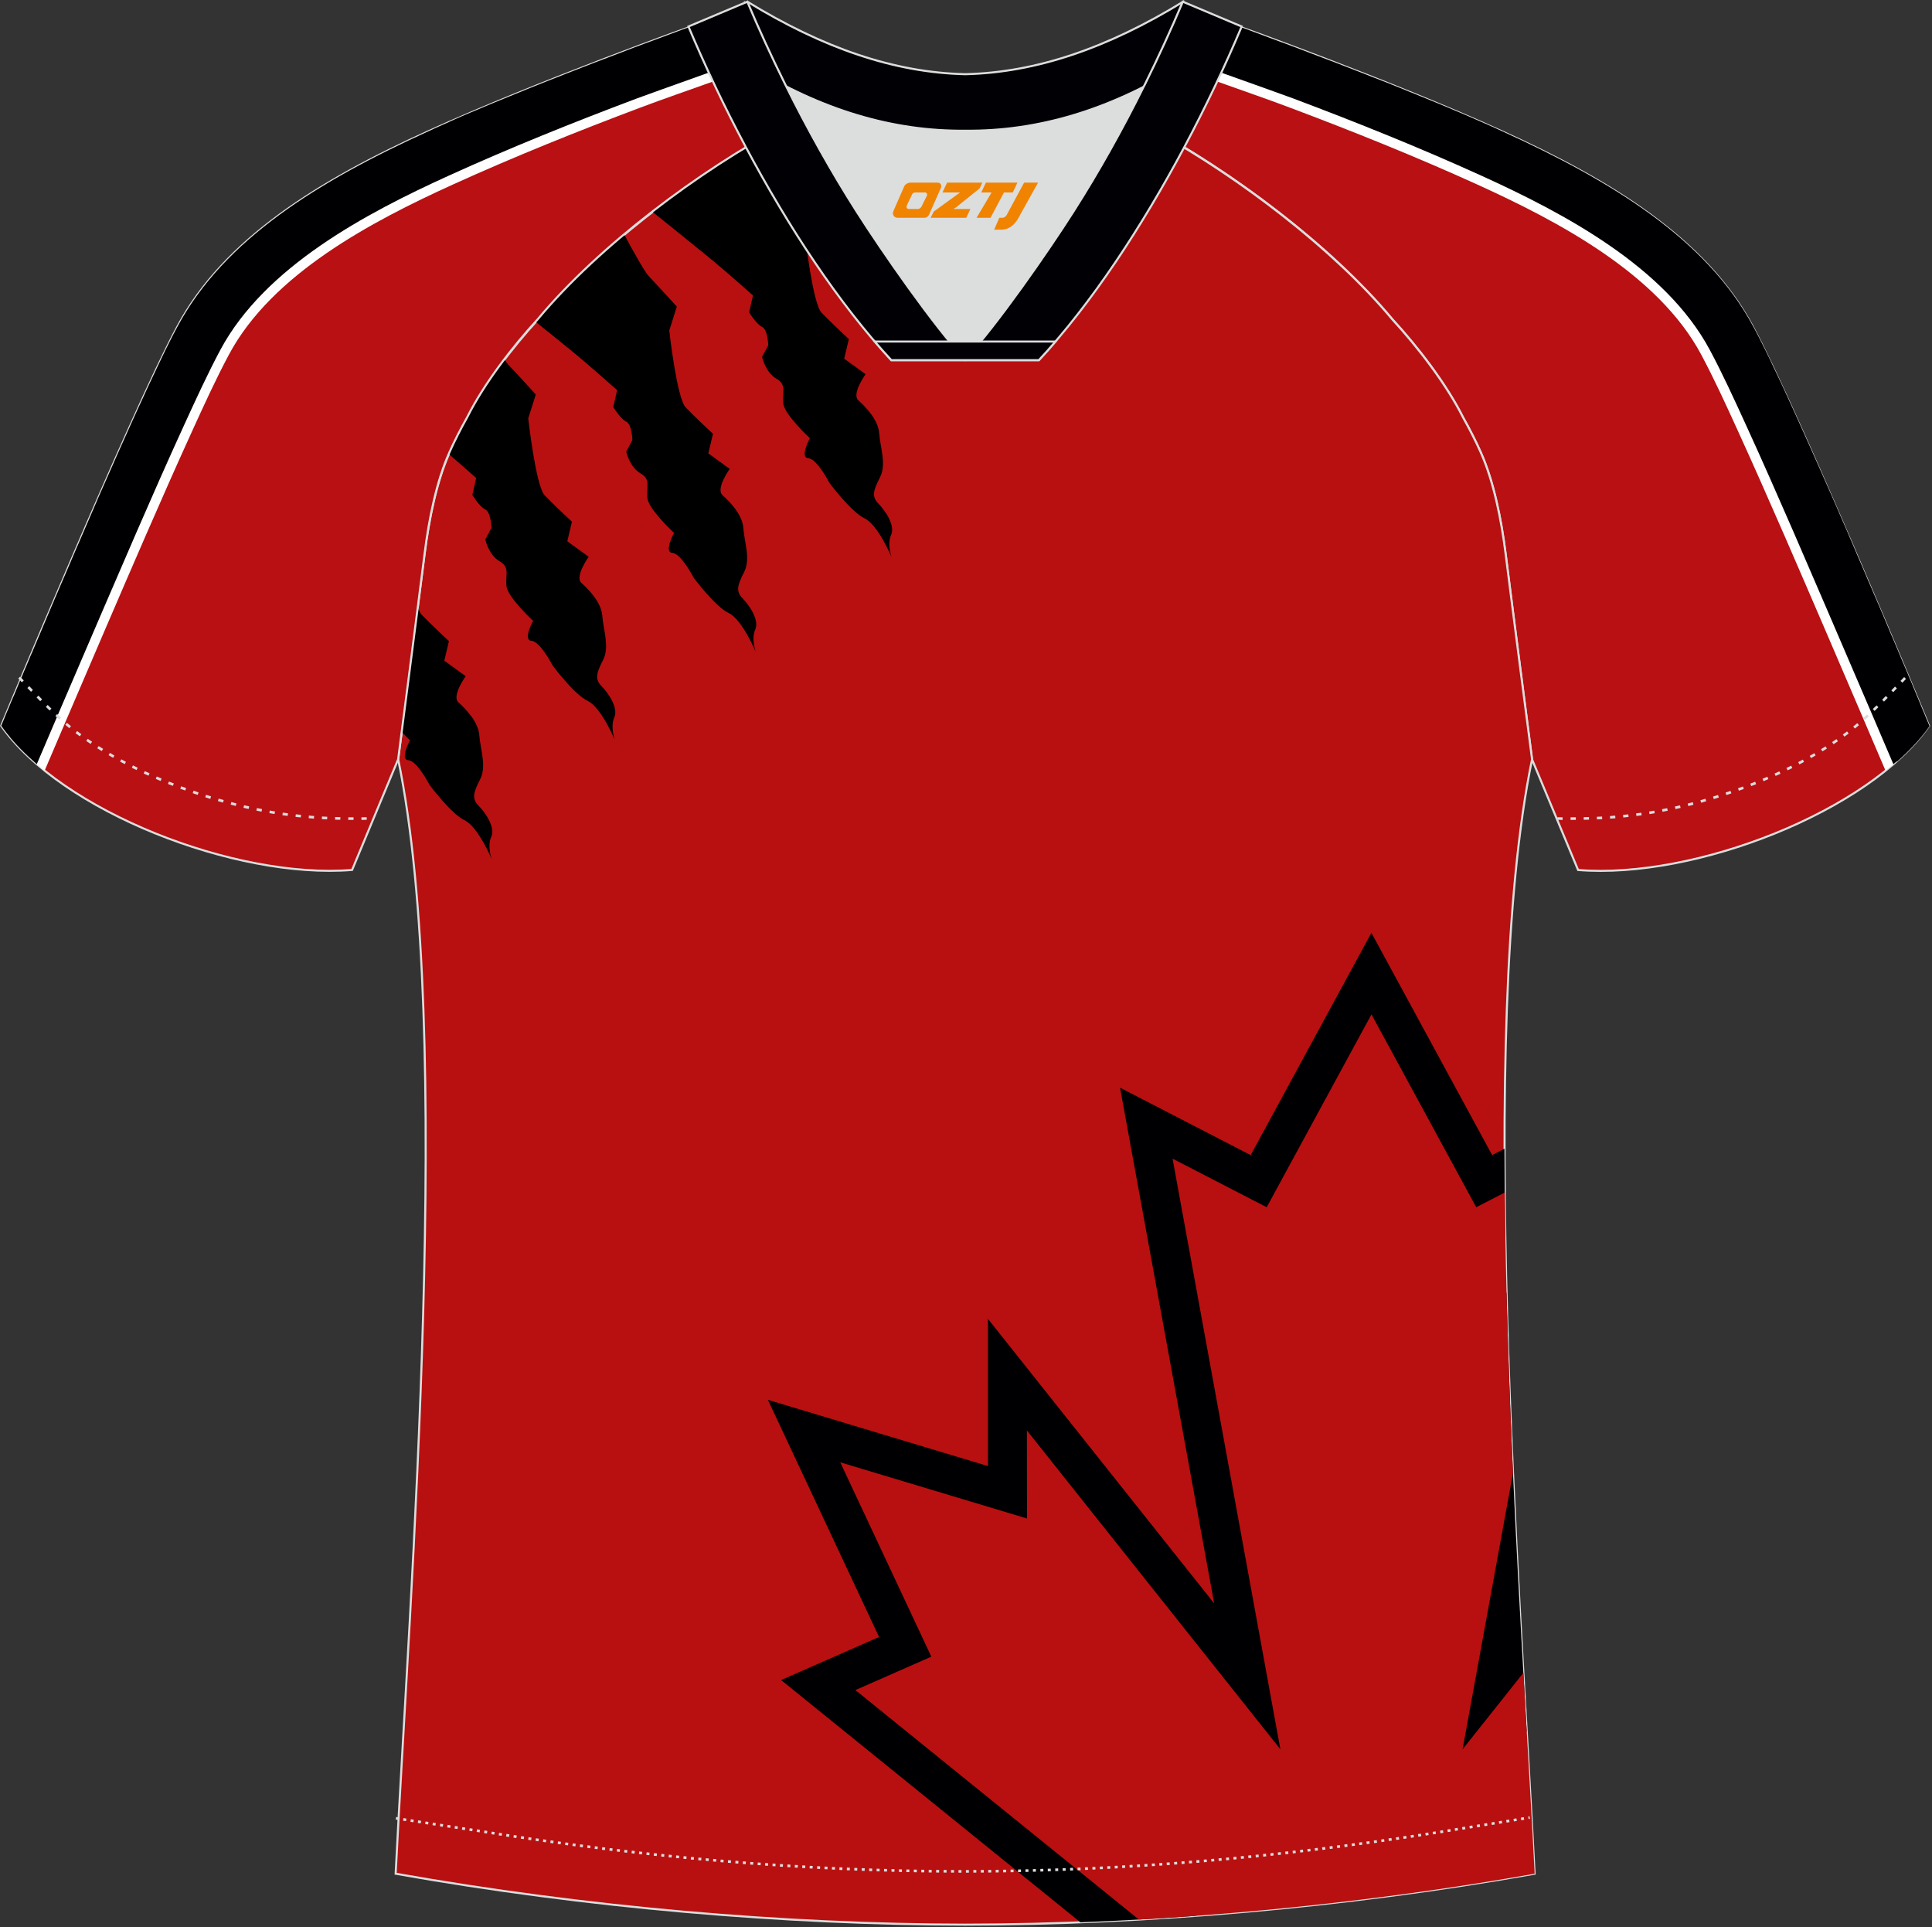
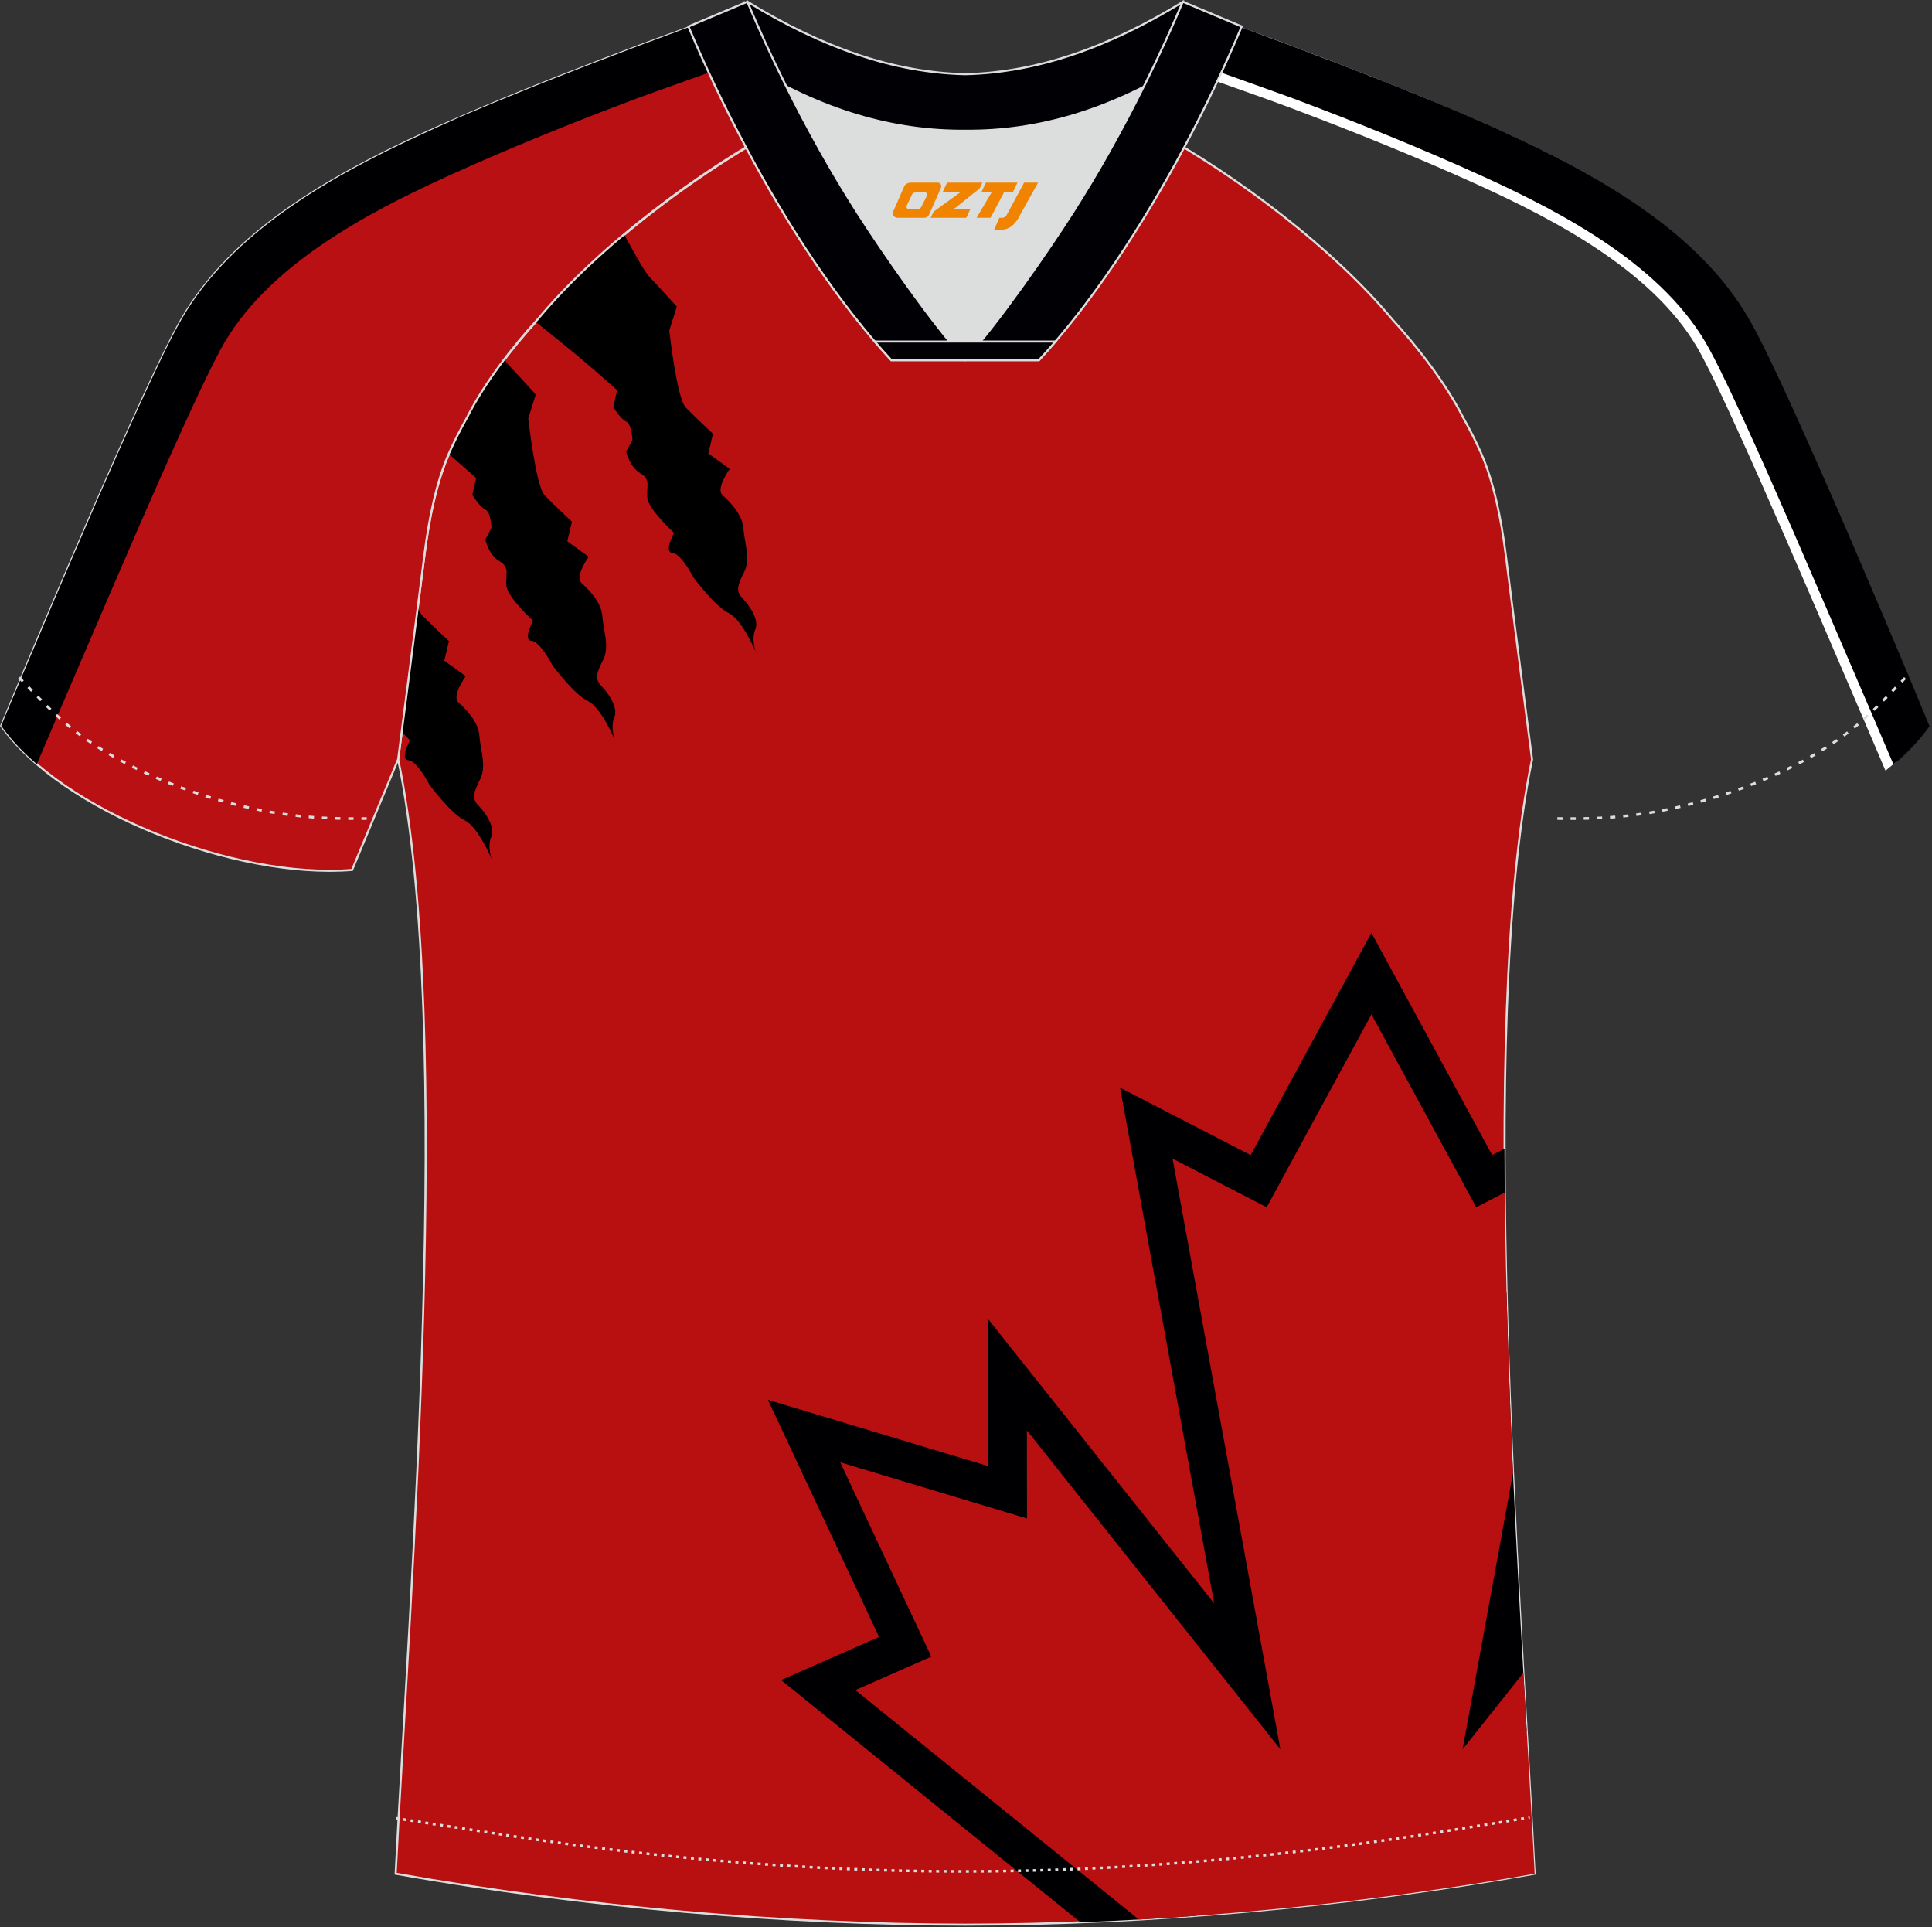
<svg xmlns="http://www.w3.org/2000/svg" version="1.1" id="图层_1" x="0px" y="0px" width="374px" height="373px" viewBox="0 0 374 373" enable-background="new 0 0 374 373" xml:space="preserve">
  <rect x="0" y="0" width="374" height="373" fill="#333333" stroke="none" />
  <g id="XMLID_20_">
-     <path fill="#B81013" stroke="#DCDDDD" stroke-width="0.4" stroke-miterlimit="22.926" d="M221.92,24.33   c7.08-5.95,12.46-12.55,16.99-19.54c0,0,30.63,10.99,51.78,20.61c21.15,9.61,39.54,20.88,48.62,37.85   c9.08,16.97,34.11,77.23,34.11,77.23c-11.56,16.47-45.25,29.73-67.93,27.9l-8.91-21.4c0,0-3.8-29.24-5.12-39.81   c-0.85-6.78-2.31-14.06-4.84-19.68c-1.01-2.25-2.15-4.48-3.4-6.7c-3.26-6.52-8.77-13.67-13.7-19.02   C257.64,47.5,238.29,33.07,221.92,24.33z" />
    <path fill="#FFFFFF" d="M237.67,6.67c-0.95,2.21-1.94,4.41-2.95,6.59l-0.87,1.88l1.95,0.7c4.61,1.65,9.28,3.25,13.85,4.97   c12.25,4.61,24.43,9.5,36.34,14.91c15.57,7.08,34.95,17.25,43.31,32.87c2.54,4.75,4.77,9.65,7.01,14.55   c3.12,6.83,6.15,13.7,9.15,20.58c5.16,11.85,10.25,23.74,15.34,35.61c1.33,3.1,2.66,6.2,3.98,9.31l0.22,0.51   c3.42-2.74,6.29-5.65,8.42-8.68c0,0-25.03-60.26-34.11-77.23c-9.08-16.98-27.47-28.24-48.61-37.85   c-21.15-9.62-51.78-20.61-51.78-20.61C238.51,5.41,238.09,6.04,237.67,6.67z" />
    <path fill="#000003" d="M366.52,147.9c-1.28-3-2.63-6.14-3.98-9.31c-6.11-14.25-12.54-29.18-15.34-35.62   c-3-6.89-6.03-13.78-9.16-20.61c-2.24-4.89-4.52-9.91-7.06-14.65c-8.61-16.08-28.22-26.44-44.19-33.7   c-11.79-5.36-24.14-10.33-36.46-14.96c-1.07-0.41-7.05-2.54-13.88-4.98c1.36-2.95,2.66-5.88,3.88-8.77l0,0l0.31,0.11l0.01,0   l0.33,0.12l0.06,0.02l0.3,0.11l0.12,0.04l0.27,0.1l0.18,0.07l0.23,0.09l0.26,0.09l0.18,0.07l0.34,0.13l0.12,0.04l0.43,0.16   l0.06,0.02l0.51,0.19l0.02,0.01l0.52,0.19l0.1,0.04l0.46,0.17l0.18,0.07l0.39,0.15l0.28,0.1l0.32,0.12l0.38,0.14l0.24,0.09   l0.48,0.18l0.16,0.06l0.6,0.22l0.06,0.02l0.68,0.25l0.03,0.01l0.66,0.25l0.14,0.05l0.58,0.22l0.25,0.09l0.48,0.18l0.36,0.14   l0.39,0.15l0.48,0.18l0.28,0.11l0.6,0.23l0.18,0.07l0.73,0.28l0.07,0.02l0.81,0.31l0.05,0.02l0.77,0.29l0.17,0.07l0.66,0.25   l0.3,0.11l0.55,0.21l0.43,0.16l0.43,0.16l0.56,0.22l0.31,0.12l0.69,0.27l0.18,0.07l0.83,0.32l0.06,0.02l0.9,0.35l0.07,0.03   l0.83,0.32l0.21,0.08l0.71,0.28l0.34,0.13l0.58,0.23l0.48,0.19l0.45,0.18l0.62,0.24l0.32,0.12l0.76,0.3l0.18,0.07l0.9,0.35   l0.05,0.02l0.95,0.38l0.09,0.04l0.86,0.34l0.88,0.35l0.07,0.03l0.37,0.15l0.58,0.24l0.51,0.21l0.45,0.18l0.65,0.26l0.31,0.13   l0.79,0.32l0.17,0.07l0.93,0.38l0.03,0.01l0.96,0.4l0.11,0.04l0.85,0.35l0.25,0.1l0.27,0.11l0.74,0.31l0.08,0.03l0.57,0.24   l0.52,0.22l0.15,0.06l0.77,0.33l0.16,0.07l0.29,0.12l0.79,0.33l0.15,0.06l0.92,0.4l0.02,0.01l0.13,0.05l0.92,0.4l0.8,0.35   l0.25,0.11l0.13,0.06l0.91,0.4l0.03,0.01l0.78,0.34l0.46,0.2l0.17,0.08l0.63,0.28l0.07,0.03l0.93,0.42l0.02,0.01l0.13,0.06   l0.87,0.4c21.15,9.61,39.54,20.88,48.62,37.85c0.13,0.23,0.26,0.48,0.39,0.73l0.14,0.26l0.32,0.61l0.09,0.17l0.34,0.67l0.12,0.24   l0.38,0.76l0.05,0.09l0.15,0.31l0.4,0.8l0.05,0.11l0.47,0.97l0.05,0.09l0.04,0.08l0.42,0.88l0.03,0.07l0.24,0.51l0.24,0.51   l0.27,0.56c0.35,0.74,0.71,1.5,1.08,2.28l0.02,0.04l0.54,1.16l0.14,0.3l0.42,0.92l0.14,0.29l0.09,0.21l0.49,1.07l0.06,0.13   l0.11,0.25l0.49,1.07l0.05,0.11l0.28,0.62l0.38,0.84l0.13,0.28l0.55,1.22l0.48,1.07l0.2,0.45l0.32,0.71l0.37,0.83l0.16,0.35   l0.53,1.19l0.01,0.02l0.52,1.17l0.18,0.41l0.36,0.8l0.35,0.79l0.71,1.61l0.02,0.04l0.54,1.23l0.16,0.36l0.39,0.88l0.33,0.75   l0.22,0.49l0.5,1.15l0.04,0.1l0.55,1.25l0.13,0.3l0.41,0.95l0.3,0.69l0.24,0.56l0.48,1.09l0.07,0.16l0.54,1.25l0.1,0.24l0.43,1.01   l0.27,0.63l0.26,0.61l0.44,1.02l0.09,0.22l0.53,1.23l0.07,0.17l0.45,1.05l0.24,0.56l0.28,0.66l0.4,0.93l0.11,0.27l0.51,1.19   l0.05,0.11l0.46,1.07l0.2,0.48l0.3,0.69l0.36,0.84l0.14,0.32l0.49,1.14l0.02,0.05l0.46,1.08l0.17,0.4l0.3,0.71l0.31,0.74l0.15,0.35   l0.45,1.07l0,0.01l0.45,1.06l0.14,0.32l0.3,0.71l0.27,0.64l0.16,0.38l0.4,0.94l0.02,0.06l0.41,0.97l0.1,0.25l0.29,0.69l0.23,0.53   l0.16,0.38l0.34,0.8l0.04,0.09l0.36,0.86l0.07,0.18l0.28,0.66l0.11,0.26l0.07,0.17l0.04,0.09l0.11,0.25l0.1,0.25l0.1,0.25l0.08,0.2   l0.02,0.04l0.1,0.24l0.1,0.24l0.1,0.23l0.09,0.23l0,0.01l0.1,0.23l0.09,0.22l0.09,0.22l0.09,0.21l0.01,0.03l0.08,0.18l0.09,0.21   l0.08,0.21l0.09,0.2l0.02,0.06l0.14,0.34l0.08,0.19l0.08,0.19l0.03,0.08l0.04,0.1l0.08,0.18l0.07,0.18l0.07,0.17l0.04,0.1   l0.03,0.07l0.07,0.16l0.07,0.16l0.07,0.16l0.05,0.12l0.02,0.04l0.06,0.15l0.06,0.15l0.06,0.14l0.05,0.12l0,0.01l0.05,0.13   l0.05,0.13l0.05,0.12l0.05,0.12l0,0.01l0.05,0.11l0.05,0.11l0.04,0.1l0.04,0.1l0.01,0.02l0.03,0.08l0.04,0.09l0.04,0.09l0.04,0.08   l0.01,0.03l0.02,0.05l0.03,0.08l0.03,0.07l0.03,0.07l0.02,0.03l0.01,0.03l0.02,0.06l0.02,0.05l0.02,0.05l0.01,0.03l0.01,0.01   l0.02,0.04l0.01,0.03l0.01,0.03l0.01,0.02v0l0.01,0.02l0.01,0.01l0,0.01l0,0c-0.18,0.25-0.36,0.5-0.55,0.76l-0.02,0.03   c-0.19,0.25-0.38,0.5-0.58,0.75l0,0l-0.02,0.02c-0.2,0.25-0.39,0.49-0.6,0.73l-0.01,0.01c-0.21,0.25-0.42,0.49-0.64,0.74   l-0.01,0.01c-0.22,0.24-0.44,0.49-0.67,0.73l0,0l-0.01,0.01l-0.01,0.01c-0.22,0.24-0.45,0.48-0.69,0.72l-0.02,0.02   c-0.48,0.49-0.97,0.97-1.48,1.44l-0.03,0.03c-0.24,0.23-0.49,0.46-0.75,0.68l-0.02,0.02l-0.04,0.03   C367.04,147.45,366.78,147.67,366.52,147.9z" />
    <path fill="#B81010" stroke="#DCDDDD" stroke-width="0.4" stroke-miterlimit="22.926" d="M291.47,107.27   c1.27,10.18,4.85,37.71,5.11,39.69c-10.86,52.55-2.19,162.18,0.49,215.68c-36.81,6.52-75.42,9.83-110.24,9.86   c-34.82-0.03-73.43-3.33-110.24-9.86c2.68-53.5,11.35-163.13,0.49-215.68c0.25-1.98,3.83-29.51,5.11-39.69   c0.85-6.78,2.31-14.06,4.84-19.68c1.01-2.25,2.15-4.48,3.4-6.7c3.26-6.52,8.77-13.67,13.69-19.02   c11.2-13.44,29.03-27.03,44.74-35.86c0.96-0.54-1.02-15.4-0.07-15.91c3.94,3.32,25.19,3.25,30.33,6.12l-2.64,0.68   c6.1,2.82,12.98,4.24,19.71,4.25c6.74-0.02-2.74-1.43,3.36-4.26l5.7-2.51c5.14-2.86,16.2-2.27,20.14-5.59   c0.73,0.39-1.96,16.43-1.22,16.84c15.87,8.82,34.04,22.6,45.4,36.23c4.92,5.36,10.44,12.5,13.7,19.02c1.25,2.22,2.39,4.46,3.39,6.7   C289.16,93.22,290.62,100.5,291.47,107.27z" />
-     <path d="M147.1,27c1.82,3.4,3.99,7.27,4.88,8.21c1.67,1.75,5.34,5.8,5.34,5.8l-1.46,4.63c0,0,1.45,13.08,3.19,14.9   c1.75,1.81,5.27,5.09,5.27,5.09l-0.9,3.79l4.14,3c0,0-2.74,3.83-1.41,5.05c1.33,1.22,3.85,3.67,4.05,6.42   c0.2,2.75,1.45,5.97,0.14,8.52c-1.31,2.55-1.62,3.72-0.28,5.08c1.35,1.36,3.26,4.23,2.45,6.01c-0.82,1.79,0.08,4.33,0.08,4.33   s-2.62-6.28-5.23-7.51c-2.61-1.23-6.8-6.86-6.8-6.86s-2.39-4.67-4.1-4.78c-1.72-0.11,0.32-3.87,0.32-3.87s-4.86-4.49-5.15-6.67   c-0.29-2.18,0.77-3.63-1.34-4.85c-2.11-1.21-2.77-4.21-2.77-4.21l1.2-2.25c0,0-0.09-3.05-1.21-3.57c-1.12-0.53-2.49-2.81-2.49-2.81   l0.74-3.27c0,0-5.24-4.68-8.56-7.39c-3.21-2.63-10.42-8.4-10.88-8.78C133.13,35.75,140.28,30.95,147.1,27z" />
    <path d="M120.85,45.42c1.81,3.37,3.95,7.19,4.83,8.13c1.67,1.75,5.34,5.79,5.34,5.79l-1.46,4.63c0,0,1.45,13.08,3.19,14.9   c1.75,1.82,5.27,5.09,5.27,5.09l-0.9,3.79l4.14,3c0,0-2.74,3.83-1.42,5.05c1.33,1.22,3.85,3.67,4.06,6.42   c0.2,2.75,1.45,5.97,0.14,8.52c-1.31,2.55-1.62,3.72-0.28,5.08c1.34,1.36,3.26,4.22,2.45,6.01c-0.82,1.79,0.08,4.33,0.08,4.33   s-2.62-6.28-5.23-7.51c-2.61-1.23-6.8-6.86-6.8-6.86s-2.39-4.67-4.1-4.78c-1.72-0.11,0.32-3.87,0.32-3.87s-4.86-4.49-5.15-6.67   c-0.29-2.18,0.78-3.64-1.34-4.85c-2.11-1.21-2.77-4.21-2.77-4.21l1.2-2.25c0,0-0.09-3.05-1.21-3.57c-1.12-0.53-2.49-2.81-2.49-2.81   l0.74-3.27c0,0-5.24-4.68-8.56-7.4c-1.78-1.46-4.79-3.88-7.19-5.81l0.38-0.41C108.75,56.3,114.54,50.69,120.85,45.42z" />
    <path d="M97.65,69.59c0.29,0.43,0.54,0.77,0.73,0.97c1.67,1.75,5.34,5.79,5.34,5.79l-1.46,4.63c0,0,1.45,13.08,3.19,14.9   c1.75,1.82,5.27,5.09,5.27,5.09l-0.9,3.79l4.14,3c0,0-2.75,3.83-1.42,5.05c1.33,1.22,3.85,3.67,4.06,6.42   c0.2,2.75,1.45,5.97,0.14,8.52c-1.31,2.55-1.62,3.71-0.27,5.07c1.34,1.36,3.26,4.23,2.45,6.02c-0.81,1.79,0.08,4.33,0.08,4.33   s-2.62-6.28-5.23-7.51c-2.61-1.23-6.8-6.86-6.8-6.86s-2.39-4.67-4.1-4.78c-1.71-0.12,0.32-3.87,0.32-3.87s-4.86-4.49-5.14-6.67   c-0.29-2.18,0.77-3.64-1.34-4.85c-2.11-1.21-2.77-4.21-2.77-4.21l1.2-2.25c0,0-0.09-3.05-1.21-3.57c-1.12-0.53-2.49-2.81-2.49-2.81   l0.74-3.27c0,0-2.6-2.32-5.29-4.64l0.12-0.28c1.01-2.25,2.15-4.48,3.4-6.7C92.27,77.18,94.86,73.26,97.65,69.59z" />
    <path d="M80.88,117.5c0.24,0.69,0.5,1.22,0.76,1.49c1.74,1.82,5.27,5.09,5.27,5.09l-0.9,3.79l4.14,3c0,0-2.75,3.83-1.42,5.05   c1.33,1.22,3.85,3.67,4.06,6.42c0.21,2.75,1.45,5.97,0.14,8.52c-1.31,2.55-1.62,3.72-0.28,5.08c1.35,1.36,3.27,4.22,2.45,6.01   c-0.82,1.79,0.08,4.33,0.08,4.33s-2.62-6.28-5.23-7.51c-2.61-1.23-6.8-6.86-6.8-6.86s-2.39-4.67-4.1-4.78s0.32-3.87,0.32-3.87   s-0.71-0.66-1.61-1.59C78.54,135.65,79.82,125.72,80.88,117.5z" />
    <path fill="#000002" d="M204.69,272.16l30.35,38.16l-15.47-84.74l-2.75-15.07l13.62,7.03l11.67,6.02l16.75-30.84l6.62-12.18   l6.62,12.18l16.75,30.83l2.39-1.23c0,5.57,0.05,11.22,0.15,16.91l-2.18,1.12l-6.55,3.38l-3.52-6.48l-13.66-25.14l-13.66,25.14   l-3.52,6.48l-6.55-3.38l-4.6-2.37l18.12,99.24l5.4,29.57l-18.72-23.54l-35.63-44.81l0,5.6l-9.69-2.92l-19.99-6.01l10.46,22.32   l3.28,7l-7.06,3.11l-3.37,1.48l51.6,41.76c-7.55,0.56-15.04,0.98-22.41,1.26l-48.31-39.1l-9.62-7.78l11.33-4.98l7.63-3.36   l-14.35-30.61l-7.17-15.29l16.15,4.86l26.45,7.96l0-6.89l0-21.6L204.69,272.16L204.69,272.16z M291.63,250.01l-15.92,87.23   l-5.4,29.55l0.01,0l18.71-23.52l6.51-8.18C294.1,310.14,292.37,279.9,291.63,250.01z" />
    <path fill="#B81010" d="M198.79,276.85l49.07,61.71l-20.87-114.31l18.22,9.4l20.28-37.32l20.28,37.32l5.53-2.85   c0.16,17.94,0.79,36.45,1.59,54.27l-9.76,53.49l11.77-14.8c0.83,14.66,1.63,27.94,2.18,38.88c-25.29,4.48-51.43,7.44-76.61,8.87   l-54.88-44.41l14.7-6.47l-17.63-37.61l36.15,10.87L198.79,276.85z" />
    <path fill="#B81013" stroke="#DCDDDD" stroke-width="0.4" stroke-miterlimit="22.926" d="M151.72,24.33   c-7.08-5.95-12.46-12.55-16.99-19.54c0,0-30.63,10.99-51.78,20.61C61.8,35,43.42,46.27,34.34,63.24   c-9.08,16.97-34.11,77.23-34.11,77.23c11.56,16.47,45.25,29.73,67.93,27.9l8.91-21.4c0,0,3.8-29.24,5.12-39.81   c0.85-6.78,2.31-14.06,4.84-19.68c1.01-2.25,2.15-4.48,3.4-6.7c3.26-6.52,8.77-13.67,13.69-19.02   C116.01,47.5,135.36,33.07,151.72,24.33z" />
-     <path fill="#FFFFFF" d="M135.98,6.67c0.95,2.21,1.94,4.41,2.95,6.59l0.87,1.88l-1.95,0.7c-4.61,1.65-9.28,3.25-13.85,4.97   c-12.25,4.61-24.43,9.5-36.34,14.91C72.08,42.8,52.7,52.96,44.34,68.59c-2.54,4.75-4.77,9.65-7.01,14.55   c-3.12,6.83-6.15,13.7-9.15,20.58c-5.16,11.85-10.25,23.74-15.34,35.61c-1.33,3.1-2.66,6.2-3.98,9.31l-0.22,0.51   c-3.41-2.74-6.29-5.65-8.42-8.68c0,0,25.03-60.26,34.11-77.23C43.42,46.27,61.8,35,82.95,25.39c21.15-9.62,51.78-20.61,51.78-20.61   C135.14,5.41,135.56,6.04,135.98,6.67z" />
    <path fill="#000003" d="M7.12,147.9c1.28-3,2.63-6.14,3.98-9.31c6.11-14.25,12.54-29.18,15.34-35.62c3-6.89,6.03-13.78,9.16-20.61   c2.24-4.89,4.53-9.91,7.06-14.65C51.28,51.62,70.89,41.26,86.86,34c11.79-5.36,24.14-10.33,36.46-14.96   c1.07-0.41,7.05-2.54,13.88-4.98c-1.36-2.95-2.66-5.88-3.88-8.77l0,0l-0.31,0.11l-0.01,0l-0.33,0.12l-0.06,0.02l-0.3,0.11   l-0.12,0.04l-0.27,0.1l-0.18,0.07l-0.23,0.09l-0.26,0.09L131.1,6.1l-0.34,0.13l-0.12,0.04l-0.43,0.16l-0.06,0.02l-0.51,0.19   l-0.02,0.01l-0.52,0.19L129,6.88l-0.46,0.17l-0.18,0.07l-0.4,0.15l-0.28,0.1l-0.32,0.12l-0.38,0.14l-0.24,0.09l-0.48,0.18   l-0.16,0.06l-0.6,0.22l-0.06,0.02l-0.68,0.25l-0.03,0.01l-0.66,0.25l-0.14,0.05l-0.58,0.22l-0.25,0.09l-0.48,0.18l-0.36,0.14   l-0.39,0.15l-0.48,0.18l-0.28,0.11l-0.6,0.23l-0.18,0.07l-0.73,0.28l-0.06,0.02l-0.81,0.31l-0.05,0.02l-0.77,0.29l-0.17,0.07   l-0.66,0.25l-0.3,0.11l-0.54,0.21l-0.43,0.16l-0.43,0.16l-0.56,0.22l-0.31,0.12l-0.69,0.27l-0.18,0.07l-0.83,0.32l-0.06,0.02   l-0.89,0.35l-0.07,0.03l-0.83,0.32l-0.21,0.08l-0.71,0.28l-0.34,0.13l-0.58,0.23l-0.48,0.19l-0.45,0.18l-0.62,0.24l-0.32,0.12   l-0.76,0.3l-0.18,0.07l-0.89,0.35l-0.04,0.02l-0.95,0.38l-0.09,0.04l-0.86,0.34l-0.88,0.35l-0.07,0.03l-0.37,0.15l-0.58,0.24   l-0.51,0.21l-0.45,0.18l-0.65,0.26l-0.31,0.13l-0.79,0.32l-0.17,0.07l-0.93,0.38l-0.03,0.01l-0.96,0.4l-0.11,0.04l-0.85,0.35   l-0.25,0.1l-0.26,0.11l-0.74,0.31l-0.08,0.03l-0.57,0.24l-0.52,0.22l-0.15,0.06l-0.77,0.33l-0.16,0.07l-0.29,0.12l-0.79,0.33   l-0.15,0.06l-0.92,0.39l-0.01,0.01l-0.13,0.05l-0.92,0.4l-0.8,0.35l-0.25,0.11l-0.13,0.06l-0.91,0.4L87,23.58l-0.78,0.34l-0.46,0.2   l-0.17,0.08l-0.63,0.28l-0.07,0.03l-0.93,0.42l-0.02,0.01L83.82,25l-0.87,0.4C61.8,35,43.42,46.27,34.34,63.24   c-0.13,0.23-0.26,0.48-0.39,0.73l-0.14,0.26l-0.32,0.61l-0.09,0.17l-0.34,0.67l-0.12,0.24l-0.38,0.76l-0.05,0.09l-0.15,0.31   l-0.4,0.8l-0.05,0.11l-0.47,0.97l-0.04,0.09l-0.04,0.08l-0.42,0.88L30.9,70.1l-0.25,0.51l-0.24,0.51l-0.26,0.56   c-0.35,0.74-0.71,1.5-1.08,2.28l-0.02,0.04l-0.54,1.16l-0.14,0.3l-0.42,0.92l-0.13,0.29l-0.1,0.21l-0.49,1.07l-0.06,0.13   l-0.12,0.25l-0.49,1.07l-0.05,0.11l-0.28,0.62l-0.38,0.84l-0.13,0.28l-0.55,1.22l-0.48,1.07l-0.2,0.45l-0.32,0.71l-0.37,0.83   l-0.16,0.35l-0.53,1.19l-0.01,0.02l-0.52,1.17l-0.18,0.41l-0.35,0.8l-0.35,0.79l-0.71,1.61l-0.02,0.04l-0.54,1.23l-0.16,0.36   l-0.39,0.88l-0.33,0.75l-0.22,0.49l-0.5,1.15l-0.04,0.1l-0.54,1.25l-0.13,0.3l-0.41,0.95l-0.3,0.69l-0.24,0.56l-0.47,1.09   l-0.07,0.16l-0.54,1.25l-0.1,0.24l-0.44,1.01l-0.27,0.63l-0.27,0.61l-0.44,1.02l-0.09,0.22l-0.53,1.23l-0.07,0.17l-0.45,1.05   l-0.24,0.56l-0.28,0.66l-0.4,0.93l-0.12,0.27l-0.51,1.19l-0.05,0.11l-0.46,1.07l-0.2,0.48l-0.3,0.69l-0.36,0.84l-0.13,0.32   l-0.49,1.14l-0.02,0.05l-0.46,1.08l-0.17,0.4l-0.3,0.71l-0.31,0.74l-0.15,0.35l-0.45,1.07l0,0.01l-0.45,1.06l-0.14,0.32l-0.3,0.71   l-0.27,0.64l-0.16,0.38l-0.4,0.94l-0.02,0.06L5.88,127l-0.1,0.25l-0.29,0.69l-0.22,0.53l-0.16,0.38l-0.34,0.8l-0.04,0.09   l-0.36,0.86l-0.07,0.18L4,131.45L3.9,131.7l-0.07,0.17l-0.04,0.09l-0.11,0.25l-0.1,0.25l-0.1,0.25l-0.08,0.2l-0.02,0.04l-0.1,0.24   l-0.1,0.24l-0.1,0.23l-0.09,0.23l0,0.01l-0.1,0.23l-0.09,0.22l-0.09,0.22l-0.09,0.21L2.6,134.8l-0.08,0.18l-0.09,0.21l-0.08,0.21   l-0.09,0.2l-0.03,0.06l-0.14,0.34l-0.08,0.19l-0.08,0.19l-0.03,0.08l-0.04,0.1l-0.08,0.18l-0.07,0.18l-0.07,0.17l-0.04,0.1   l-0.03,0.07l-0.07,0.16l-0.07,0.16l-0.07,0.16l-0.05,0.12l-0.02,0.04l-0.06,0.15l-0.06,0.15l-0.06,0.14l-0.05,0.12l0,0.01   l-0.06,0.13l-0.05,0.13l-0.05,0.12l-0.05,0.12l0,0.01l-0.04,0.11l-0.05,0.11l-0.04,0.1l-0.04,0.1l-0.01,0.02l-0.03,0.08l-0.04,0.09   l-0.04,0.09l-0.04,0.08l-0.01,0.03l-0.02,0.05l-0.03,0.08l-0.03,0.07l-0.03,0.07l-0.01,0.03l-0.01,0.03l-0.02,0.06l-0.02,0.05   l-0.02,0.05L0.3,140.3l0,0.01l-0.02,0.04l-0.01,0.03l-0.01,0.03l-0.01,0.02v0l-0.01,0.02l0,0.01l0,0.01l0,0   c0.18,0.25,0.36,0.5,0.55,0.76l0.02,0.03c0.19,0.25,0.38,0.5,0.58,0.75l0,0l0.02,0.02c0.19,0.25,0.39,0.49,0.6,0.73L2,142.77   c0.21,0.25,0.42,0.49,0.64,0.74l0.01,0.01c0.22,0.24,0.44,0.49,0.66,0.73l0,0l0.01,0.01l0.01,0.01c0.22,0.24,0.45,0.48,0.69,0.72   l0.02,0.02c0.48,0.49,0.97,0.97,1.48,1.44l0.03,0.03c0.24,0.23,0.49,0.46,0.75,0.68l0.03,0.02l0.03,0.03   C6.61,147.45,6.87,147.67,7.12,147.9z" />
    <path fill="none" stroke="#DCDDDD" stroke-width="0.51" stroke-miterlimit="22.926" stroke-dasharray="1.02,1.531" d="   M3.71,131.14c2.92,3.02,6.08,6.41,9.27,9.1c10.32,8.74,27.36,15.21,41.61,17.27c5.61,0.81,10.34,0.99,16.71,0.91" />
    <path fill="none" stroke="#DCDDDD" stroke-width="0.51" stroke-miterlimit="22.926" stroke-dasharray="0.576,0.865" d="   M76.64,351.91c1.31,0.21,15.14,2.3,16.45,2.51c30.89,4.95,61.95,7.77,93.3,7.77c30.85,0,61.41-2.73,91.81-7.53   c1.8-0.28,16.13-2.59,17.93-2.89" />
    <path fill="none" stroke="#DCDDDD" stroke-width="0.51" stroke-miterlimit="22.926" stroke-dasharray="1.02,1.531" d="   M368.79,131.22c-2.9,3-6.03,6.35-9.19,9.02c-10.32,8.74-27.36,15.21-41.61,17.27c-5.61,0.81-10.34,0.99-16.71,0.91" />
    <path fill="#000005" stroke="#DCDDDD" stroke-width="0.4" stroke-miterlimit="22.926" d="M145.36,12.88   c13.69,8.44,27.53,12.57,41.51,12.42c13.98,0.15,27.82-3.98,41.51-12.42c1.75-6.97,0.68-12.56,0.68-12.56   c-14.63,8.96-28.42,13.72-42.2,14.04c-13.77-0.31-27.57-5.07-42.2-14.04C144.67,0.32,143.61,5.92,145.36,12.88z" />
    <path fill="#DCDDDD" d="M218.04,18.43c-10.31,4.7-20.7,6.99-31.17,6.88c-10.47,0.11-20.86-2.18-31.17-6.88   c-1.16-0.53-2.32-1.09-3.48-1.68c4.1,8.24,8.69,16.46,13.6,24.17c4.88,7.67,14.79,21.97,21.04,28.72l-0.04,0.06   c6.25-6.75,16.16-21.05,21.04-28.72c4.91-7.71,9.5-15.93,13.6-24.17l0.02-0.04C220.34,17.35,219.19,17.9,218.04,18.43z" />
    <path fill="#000005" stroke="#DCDDDD" stroke-width="0.4" stroke-miterlimit="22.926" d="M152.04,16.4   c-2.68-5.4-5.16-10.81-7.37-16.07l-11.4,4.8c3.2,7.6,6.93,15.5,11.06,23.25c8.22,15.44,18,30.33,28.21,41.32h14.28l0.04-0.06   c-6.25-6.75-16.16-21.05-21.04-28.72c-4.91-7.71-9.5-15.93-13.6-24.17C152.16,16.63,152.1,16.51,152.04,16.4z" />
    <path fill="#000005" stroke="#DCDDDD" stroke-width="0.4" stroke-miterlimit="22.926" d="M221.6,16.4   c2.68-5.4,5.15-10.81,7.37-16.07l11.4,4.8c-3.2,7.6-6.93,15.5-11.06,23.25c-8.22,15.44-17.99,30.33-28.21,41.32h-14.29l-0.04-0.06   c6.25-6.75,16.16-21.05,21.04-28.72c4.91-7.71,9.5-15.93,13.6-24.17C221.49,16.63,221.54,16.51,221.6,16.4z" />
    <path fill="#000005" stroke="#DCDDDD" stroke-width="0.4" stroke-miterlimit="22.926" d="M186.82,69.7h14.29   c1.08-1.16,2.15-2.36,3.21-3.6h-14.38h-0.09h-6.05h-14.47c1.07,1.24,2.14,2.44,3.21,3.6H186.82z" />
  </g>
  <g>
    <path fill="#F08300" d="M198.25,35.35l-3.4,6.3c-0.2,0.3-0.5,0.5-0.8,0.5h-0.6l-1,2.3h1.2c2,0.1,3.2-1.5,3.9-3L200.95,35.35h-2.5L198.25,35.35z" />
    <polygon fill="#F08300" points="191.05,35.35 ,196.95,35.35 ,196.05,37.25 ,194.35,37.25 ,191.75,42.15 ,189.05,42.15 ,191.95,37.25 ,189.95,37.25 ,190.85,35.35" />
    <polygon fill="#F08300" points="185.05,40.45 ,184.55,40.45 ,185.05,40.15 ,189.65,36.45 ,190.15,35.35 ,183.35,35.35 ,183.05,35.95 ,182.45,37.25 ,185.25,37.25 ,185.85,37.25 ,180.75,40.95    ,180.15,42.15 ,186.75,42.15 ,187.05,42.15 ,187.85,40.45" />
    <path fill="#F08300" d="M181.55,35.35H176.25C175.75,35.35,175.25,35.65,175.05,36.05L172.95,40.85C172.65,41.45,173.05,42.15,173.75,42.15h5.2c0.4,0,0.7-0.2,0.9-0.6L182.15,36.35C182.35,35.85,182.05,35.35,181.55,35.35z M179.45,37.85L178.35,40.05C178.15,40.35,177.85,40.45,177.75,40.45l-1.8,0C175.75,40.45,175.35,40.35,175.55,39.75l1-2.1c0.1-0.3,0.4-0.4,0.7-0.4h1.9   C179.35,37.25,179.55,37.55,179.45,37.85z" />
  </g>
</svg>